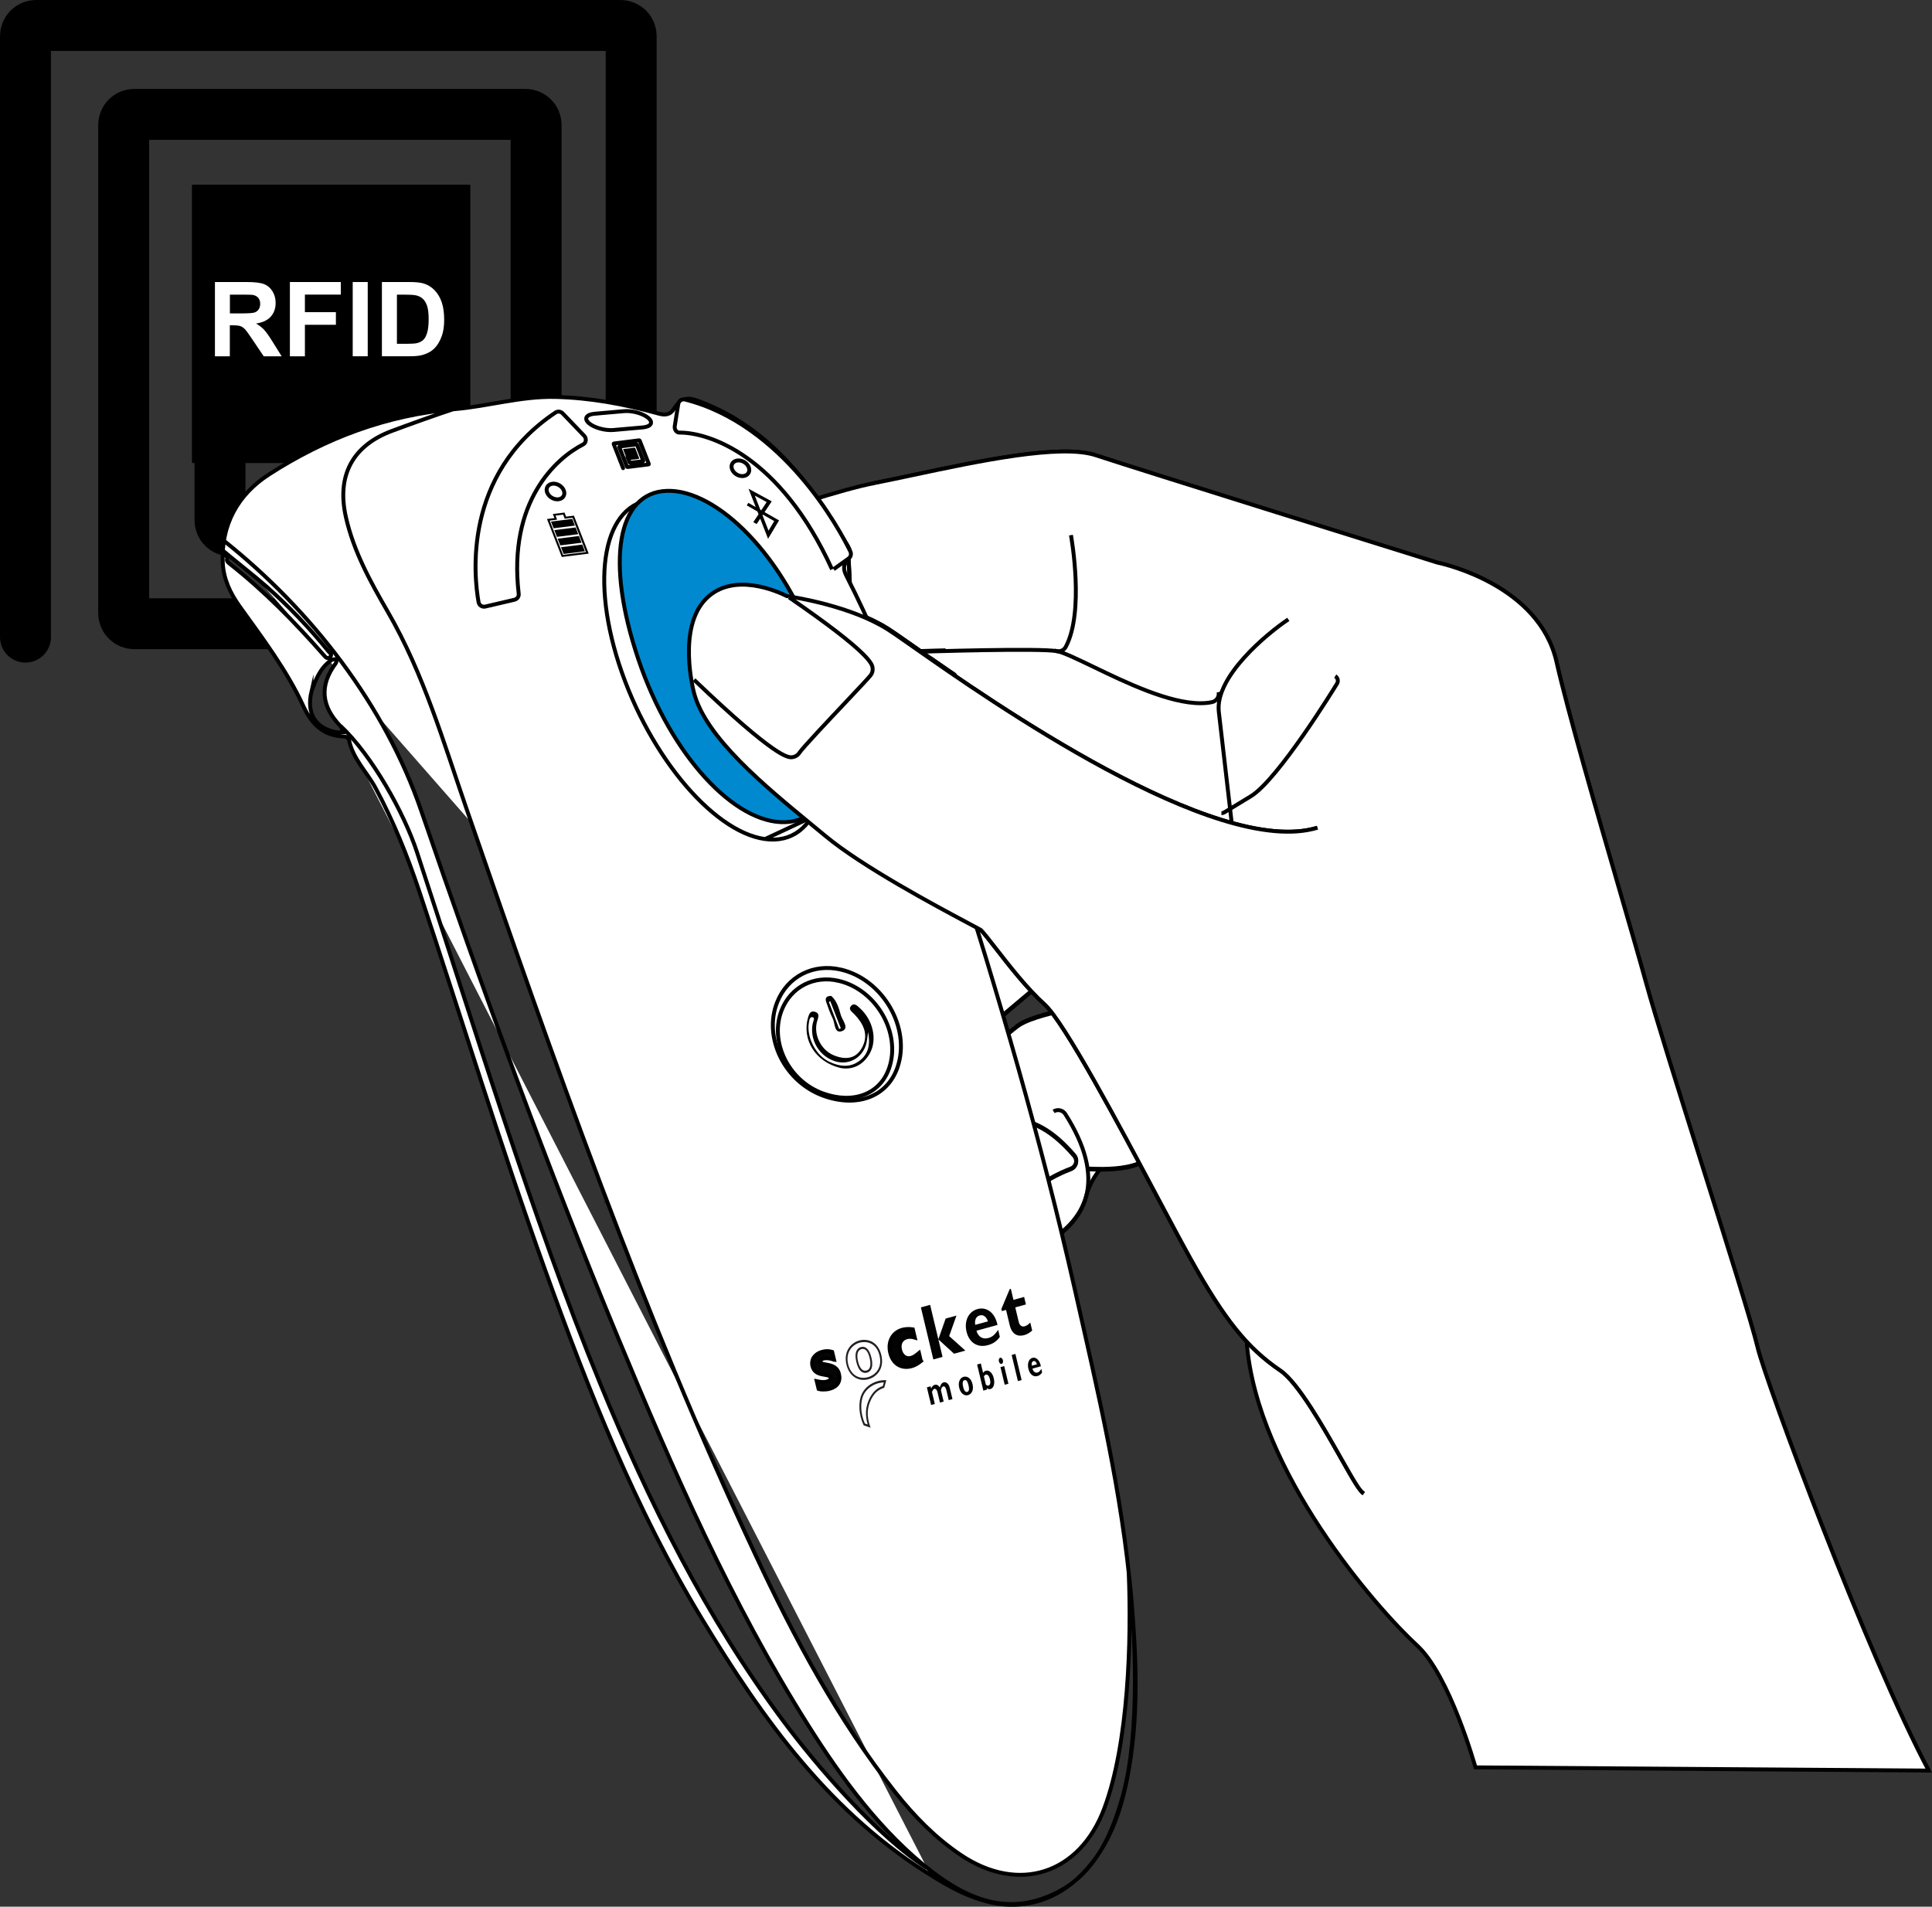
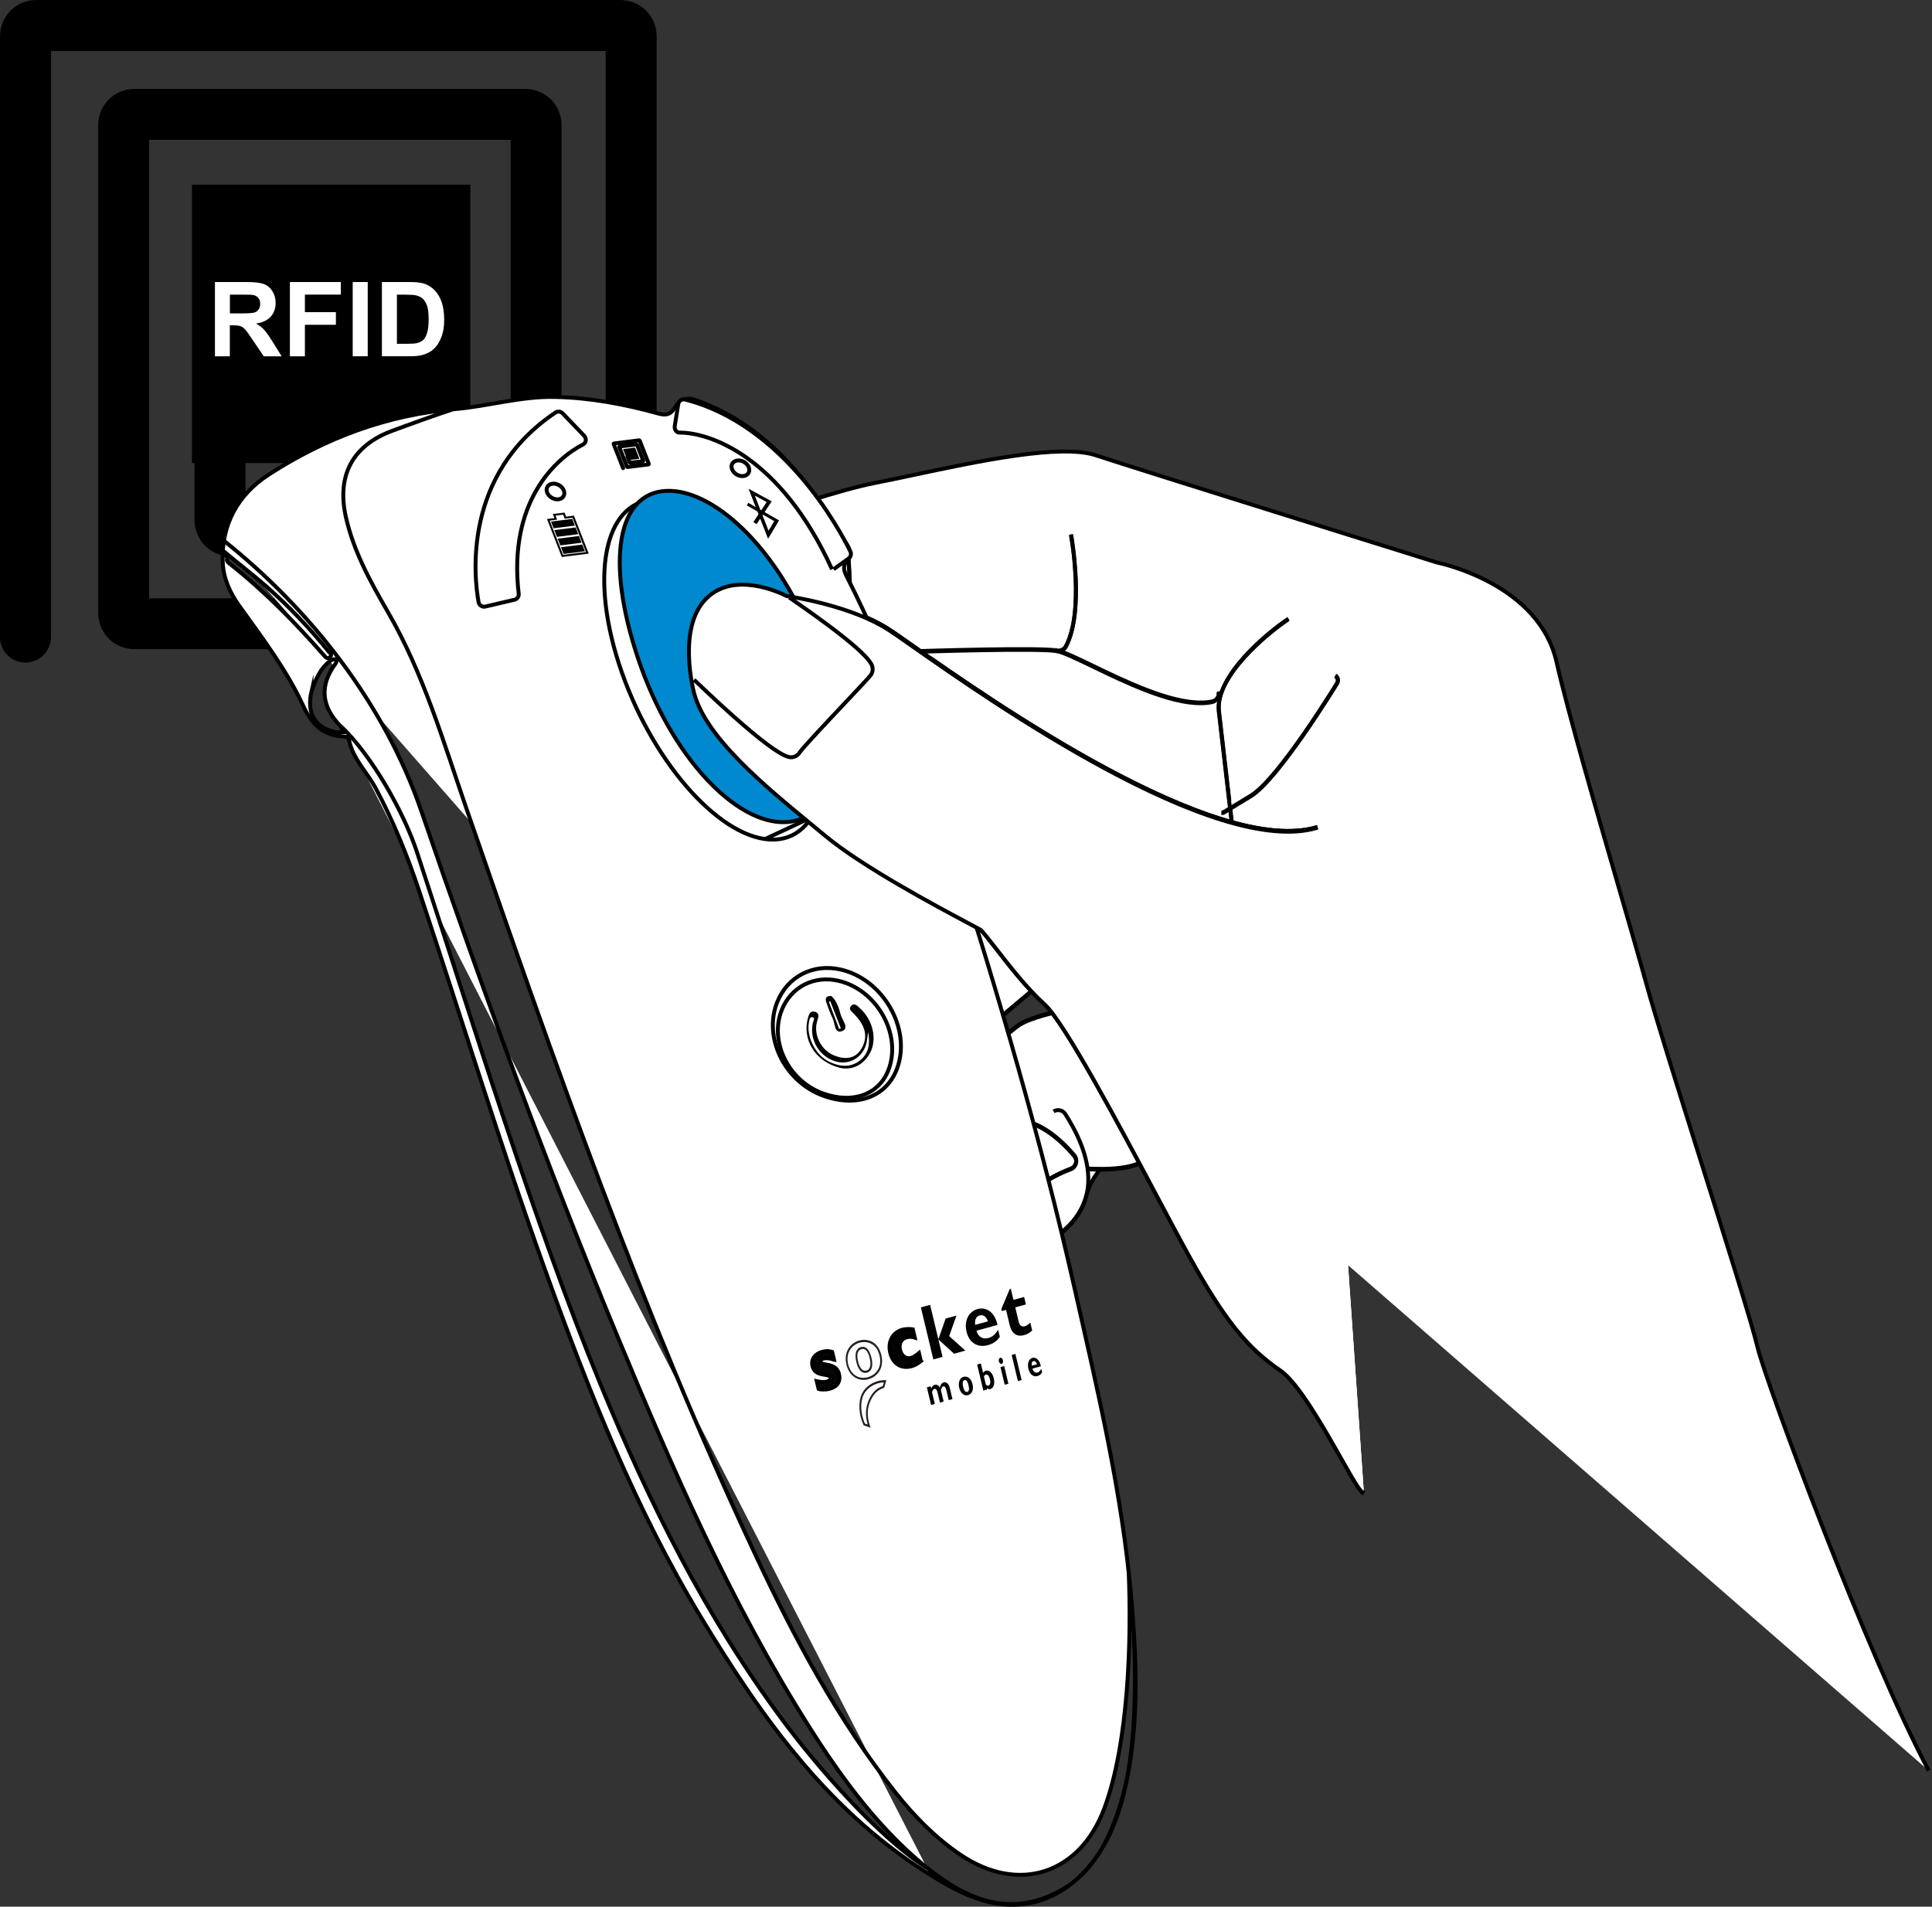
<svg xmlns="http://www.w3.org/2000/svg" id="Layer_2" viewBox="0 0 493.03 486.64">
  <rect x="0" y="0" width="493.03" height="486.64" fill="#333333" stroke="none" />
  <defs>
    <style>.cls-1{stroke-width:.99px;}.cls-1,.cls-2,.cls-3,.cls-4,.cls-5,.cls-6,.cls-7{stroke:#000;stroke-miterlimit:10;}.cls-1,.cls-4,.cls-6{fill:none;}.cls-1,.cls-6{stroke-linecap:round;}.cls-8,.cls-7{fill:#030303;}.cls-2,.cls-9{fill:#fff;}.cls-3{fill:#0089cf;}.cls-10{fill:#241f21;}.cls-5{fill:#050505;}.cls-6{stroke-width:13px;}</style>
  </defs>
  <g id="Layer_1-2">
    <rect x="48.98" y="47.13" width="71.05" height="71.05" rx=".21" ry=".21" />
    <path class="cls-6" d="M6.5,162.61V9.2c0-1.49,1.21-2.7,2.7-2.7h149.17c1.49,0,2.7,1.21,2.7,2.7v147.29c0,1.49-1.21,2.7-2.7,2.7H34.26c-1.49,0-2.7-1.21-2.7-2.7V31.89c0-1.49,1.21-2.7,2.7-2.7h99.85c1.49,0,2.7,1.21,2.7,2.7v101.06c0,1.48-1.2,2.69-2.68,2.7l-75.26-.16c-1.5.01-2.73-1.2-2.73-2.7v-34.87" />
    <path class="cls-2" d="M177.15,173.31c21.12,20.21,24.07,19.86,25.04,19.76.76-.09,1.44-.5,1.84-1.13.78-1.21,7.66-8.51,11.77-12.86,3.69-3.92,5.81-6.17,6.39-6.9.44-.55.62-1.24.51-1.96-.14-.91-.55-3.68-21.32-17.95" />
    <path class="cls-2" d="M492.19,451.91c-15.54-29.12-41.53-99.09-43.64-107.9-1.46-6.09-7.79-26.26-14.5-47.6-5.74-18.26-11.68-37.15-13.94-45.39-1.53-5.57-3.94-13.86-6.72-23.47-5.92-20.43-13.29-45.86-16.18-58.61-4.4-19.42-28.35-24.92-30.46-25.36-3.18-.99-77.11-24.04-87.08-27.37-8.92-2.98-29.84,1.47-46.66,5.04-3.65.78-7.11,1.51-10.04,2.08-15.71,3.04-65.4,21.23-71.77,24.17-1.85.85-3,2.38-3.25,4.31-.69,5.37,5.92,13,10.24,16.55,3.34,2.74,9.05,3.97,13.51,4.53" />
    <path class="cls-2" d="M348.05,381.02c-1.1-.81-2.33-2.89-5.84-9.1-4.33-7.66-10.88-19.22-15.43-22.32-8.47-5.76-14.27-13-23-28.68-2.26-4.07-5.23-9.64-8.65-16.09-9.34-17.57-23.46-44.12-28.51-48.67-4.46-4.02-9.06-9.94-12.42-14.26-1.58-2.04-3.38-4.35-3.91-4.76-.25-.16-1.82-1-3.48-1.88-8.01-4.27-26.76-14.29-36.13-22.09-1.13-.94-2.31-1.92-3.55-2.93-11.99-9.87-26.92-22.15-29.96-33.5-.18-.68-4.31-16.63,3.01-24.07,6.98-7.09,18.43-1.84,20.66-.72,2.52.37,16.34,2.62,25.59,8.4,1.34.84,3.7,2.49,6.96,4.78,19.01,13.32,76.87,53.85,102.84,45.94" />
    <path class="cls-2" d="M311.01,176.46c.24,1.17-.51,2.31-1.67,2.56-.89.19-1.84.28-2.84.28-8.05.06-19.11-5.27-27.44-9.29-3.98-1.92-7.74-3.73-9.3-4-4.51-.78-31.39,0-41.37.37" />
    <path class="cls-2" d="M328.81,157.89c-5.29,3.51-18.77,14.6-17.74,23.59,1.42,12.29,3.46,29.81,3.46,29.81" />
    <path class="cls-2" d="M340.78,172.38c.65.4.86,1.26.46,1.91-.61,1-15.04,24.53-22.02,28.76l-6.77,4.11c-.22.13-.47.2-.71.2" />
    <path class="cls-2" d="M163.25,143.31c1.13.4,1.72,1.63,1.32,2.75-.95,2.71-4.72,6.84-10.12,7.56-.94.13-1.42.4-1.55.62-.17.28-.04.81-.04.81.41,1.12-.16,2.36-1.29,2.77-.24.09-.48.13-.73.13-.89,0-1.72-.54-2.05-1.42" />
    <path class="cls-2" d="M227.46,219.46c.93.73,1.1,2.08.37,3.02-.26.33-6.54,8.21-30.99,22.8-7.31,4.36-13.79,5.96-19.32,6.01-13.9.11-21.79-9.59-21.9-9.73-1.8-2.25-2.43-4.86-1.8-7.56,2.07-8.85,17.31-16.51,20.4-17.98l19.59-20.18c.83-.86,2.2-.88,3.06-.04" />
    <path class="cls-2" d="M178.03,214.7c.98.68,1.21,2.03.53,3.01-1.88,2.68-11.52,16.15-16.63,17.79-2.81.9-2.51,4.08-2.47,4.43.14,1.18-.69,2.26-1.87,2.41-.09.01-.18.02-.27.02-1.07,0-2-.77-2.15-1.86" />
    <path class="cls-2" d="M265.14,248.48c.77.91.65,2.27-.26,3.04l-18.22,15.35c-10.04,15.78-20.16,24.06-30.08,24.62-.31.02-.61.03-.91.03-8.27.07-13.26-5.42-13.99-6.28-3.86-3.94-1.73-12.04,6.7-25.48l.2-.32c2.01-3.21,22.3-35.13,22.51-35.45.64-1.01,1.98-1.3,2.98-.66" />
    <path class="cls-2" d="M212.6,255.2c1.19.08,2.09,1.11,2.01,2.3-.27,3.87-1.44,16.74-5.4,19.76-3.12,2.38-5.08,5.72-5.1,5.76-.4.68-1.11,1.07-1.85,1.07-.37,0-.75-.09-1.1-.29" />
    <path class="cls-2" d="M304.98,284.3c1.01-.64,4.63,16.98-11.57,10.8-8.89-3.39-14.6,4.15-16.2,10.11-1.42,5.3-5.41,9.59-12.19,13.11-1.23.64-2.53.96-3.87.97-1.25.01-2.52-.25-3.8-.79-7.16-3.02-13.43-14.38-16.23-23.65-4.79-15.89,18.48-33.02,18.71-33.19,3-2.18,11.05-3.81,11.96-3.99,1.17-.22,2.31.53,2.54,1.7" />
    <path class="cls-2" d="M292.13,289.21c.73.94,1.85,5.6.91,6.33-2.95,2.28-7.68,2.76-11.57,2.79-1.45.01-2.78-.04-3.86-.08" />
    <path class="cls-2" d="M255.36,314.23c-.69,0-1.34-.31-1.76-.88-1.1-1.5-10.56-14.88-5.42-21.85.08-.13,3.58-5.3,9.9-5.69,5.27-.33,10.65,2.71,16.06,9.02.46.54.63,1.27.45,1.96-.18.69-.69,1.24-1.36,1.48-.07.02-6.86,2.47-10.95,6.75-3.97,4.15-4.81,7.5-4.82,7.53-.2.82-.85,1.46-1.68,1.62-.14.03-.28.04-.41.04Z" />
    <path class="cls-2" d="M218.68,161.06c-.33,0-.66-.07-.97-.22-1.07-.53-1.51-1.83-.98-2.9.51-1.46.21-10.62-.37-18.24" />
    <path class="cls-2" d="M273.34,136.39c.14.8,3.45,19.56-1.32,28.51-.39.72-1.12,1.14-1.89,1.14-.35,0-.7-.08-1.03-.26" />
    <path class="cls-2" d="M348.05,381.02c-1.1-.81-2.33-2.89-5.84-9.1-4.33-7.66-10.88-19.22-15.43-22.32-8.47-5.76-14.27-13-23-28.68-2.26-4.07-5.23-9.64-8.65-16.09-9.34-17.57-23.46-44.12-28.51-48.67-4.46-4.02-9.06-9.94-12.42-14.26-1.58-2.04-3.38-4.35-3.91-4.76-.25-.16-1.82-1-3.48-1.88-8.01-4.27-26.76-14.29-36.13-22.09-1.13-.94-2.31-1.92-3.55-2.93-11.99-9.87-26.92-22.15-29.96-33.5-.18-.68-4.31-16.63,3.01-24.07,6.98-7.09,18.43-1.84,20.66-.72,2.52.37,16.34,2.62,25.59,8.4,1.34.84,3.7,2.49,6.96,4.78,19.01,13.32,76.87,53.85,102.84,45.94" />
-     <path class="cls-2" d="M222.97,123.32c2.93-.57,6.38-1.3,10.04-2.08,16.81-3.57,37.74-8.01,46.66-5.04,9.97,3.33,83.9,26.38,87.08,27.37,2.11.45,26.06,5.94,30.46,25.36,2.89,12.75,10.26,38.18,16.18,58.61,2.78,9.6,5.19,17.9,6.72,23.47,2.27,8.24,8.2,27.13,13.94,45.39,6.71,21.35,13.05,41.51,14.5,47.6,2.11,8.81,28.1,78.78,43.64,107.9l-115.66-.82c-.07-.23-6.58-23.47-14.87-31.08-10.45-9.6-40.87-44.39-43.49-77.24" />
    <path class="cls-2" d="M177.15,173.31c21.12,20.21,24.07,19.86,25.04,19.76.76-.09,1.44-.5,1.84-1.13.78-1.21,7.66-8.51,11.77-12.86,3.69-3.92,5.81-6.17,6.39-6.9.44-.55.62-1.24.51-1.96-.14-.91-.55-3.68-21.32-17.95" />
    <path class="cls-4" d="M177.12,173.5c21.12,20.21,24.07,19.86,25.04,19.76.76-.09,1.44-.5,1.84-1.13.78-1.21,7.66-8.51,11.77-12.86,3.69-3.92,5.81-6.17,6.39-6.9.44-.55.62-1.24.51-1.96-.14-.91-.55-3.68-21.32-17.95" />
    <path class="cls-4" d="M348.01,381.21c-1.1-.81-2.33-2.89-5.84-9.1-4.33-7.66-10.88-19.22-15.43-22.32-8.47-5.76-14.27-13-23-28.68-2.26-4.07-5.23-9.64-8.65-16.09-9.34-17.57-23.46-44.12-28.51-48.67-4.46-4.02-9.06-9.94-12.42-14.26-1.58-2.04-3.38-4.35-3.91-4.76-.25-.16-1.82-1-3.48-1.88-8.01-4.27-26.76-14.29-36.13-22.09-1.13-.94-2.31-1.92-3.55-2.93-11.99-9.87-26.92-22.15-29.96-33.5-.18-.68-4.31-16.63,3.01-24.07,6.98-7.09,18.43-1.84,20.66-.72,2.52.37,16.34,2.62,25.59,8.4,1.34.84,3.7,2.49,6.96,4.78,19.01,13.32,76.87,53.85,102.84,45.94" />
    <path class="cls-4" d="M310.97,176.64c.24,1.17-.51,2.31-1.67,2.56-.89.19-1.84.28-2.84.28-8.05.06-19.11-5.27-27.44-9.29-3.98-1.92-7.74-3.73-9.3-4-4.51-.78-31.39,0-41.37.37" />
    <path class="cls-4" d="M328.77,158.08c-5.29,3.51-18.77,14.6-17.74,23.59,1.42,12.29,3.46,29.81,3.46,29.81" />
    <path class="cls-4" d="M340.74,172.57c.65.4.86,1.26.46,1.91-.61,1-15.04,24.53-22.02,28.76l-6.77,4.11c-.22.13-.47.2-.71.2" />
    <path class="cls-4" d="M163.21,143.5c1.13.4,1.72,1.63,1.32,2.75-.95,2.71-4.72,6.84-10.12,7.56-.94.13-1.42.4-1.55.62-.17.28-.04.81-.04.81.41,1.12-.16,2.36-1.29,2.77-.24.09-.48.13-.73.13-.89,0-1.72-.54-2.05-1.42" />
    <path class="cls-4" d="M227.42,219.65c.93.73,1.1,2.08.37,3.02-.26.33-6.54,8.21-30.99,22.8-7.31,4.36-13.79,5.96-19.32,6.01-13.9.11-21.79-9.59-21.9-9.73-1.8-2.25-2.43-4.86-1.8-7.56,2.07-8.85,17.31-16.51,20.4-17.98l19.59-20.18c.83-.86,2.2-.88,3.06-.04" />
    <path class="cls-4" d="M177.99,214.89c.98.68,1.21,2.03.53,3.01-1.88,2.68-11.52,16.15-16.63,17.79-2.81.9-2.51,4.08-2.47,4.43.14,1.18-.69,2.26-1.87,2.41-.09.01-.18.02-.27.02-1.07,0-2-.77-2.15-1.86" />
    <path class="cls-4" d="M265.1,248.66c.77.91.65,2.27-.26,3.04l-18.22,15.35c-10.04,15.78-20.16,24.06-30.08,24.62-.31.02-.61.03-.91.03-8.27.07-13.26-5.42-13.99-6.28-3.86-3.94-1.73-12.04,6.7-25.48l.2-.32c2.01-3.21,22.3-35.13,22.51-35.45.64-1.01,1.98-1.3,2.98-.66" />
    <path class="cls-4" d="M212.56,255.39c1.19.08,2.09,1.11,2.01,2.3-.27,3.87-1.44,16.74-5.4,19.76-3.12,2.38-5.08,5.72-5.1,5.76-.4.68-1.11,1.07-1.85,1.07-.37,0-.75-.09-1.1-.29" />
    <path class="cls-4" d="M268.87,283.67c1.01-.64,2.34-.35,2.98.66,5.12,8.02,6.91,15.11,5.32,21.07-1.42,5.3-5.41,9.59-12.19,13.11-1.23.64-2.53.96-3.87.97-1.25.01-2.52-.25-3.8-.79-7.16-3.02-13.43-14.38-16.23-23.65-4.79-15.89,18.48-33.02,18.71-33.19,3-2.18,11.05-3.81,11.96-3.99,1.17-.22,2.31.53,2.54,1.7" />
    <path class="cls-4" d="M293.38,292.7c.73.94.56,2.3-.38,3.03-2.95,2.28-7.68,2.76-11.57,2.79-1.45.01-2.78-.04-3.86-.08" />
    <path class="cls-4" d="M255.32,314.42c-.69,0-1.34-.31-1.76-.88-1.1-1.5-10.56-14.88-5.42-21.85.08-.13,3.58-5.3,9.9-5.69,5.27-.33,10.65,2.71,16.06,9.02.46.54.63,1.27.45,1.96-.18.69-.69,1.24-1.36,1.48-.07.02-6.86,2.47-10.95,6.75-3.97,4.15-4.81,7.5-4.82,7.53-.2.82-.85,1.46-1.68,1.62-.14.03-.28.04-.41.04Z" />
    <path class="cls-4" d="M218.64,161.25c-.33,0-.66-.07-.97-.22-1.07-.53-1.51-1.83-.98-2.9.51-1.46.21-10.62-.37-18.24" />
    <path class="cls-4" d="M273.3,136.58c.14.8,3.45,19.56-1.32,28.51-.39.72-1.12,1.14-1.89,1.14-.35,0-.7-.08-1.03-.26" />
    <path class="cls-2" d="M253.06,485.61c-6.19-1.47-10.35-3.87-14.52-6.4-26.5-16.03-43.83-40.32-59.44-66.08-16.95-27.96-28.91-58.2-39.93-88.84-11.53-32.05-21.45-64.63-32.22-96.93-3.01-9.01-6.56-17.77-11.09-26.2-2.21-4.12-5.85-7.5-6.79-12.32-.07-.36-.76-.85-1.17-.86-5.3-.14-8.34-3.08-10.47-7.72-4.26-9.28-10.46-17.36-16.36-25.62-2.31-3.24-4.02-6.88-4.22-10.92-.48-9.79,3.88-17.53,11.79-22.63,14.4-9.29,30.07-15.19,47.42-16.67,8.53-.73,16.92-3.31,25.58-3.11,8.93.2,17.68,1.82,26.27,4.21,1.82.51,3.08.43,4.15-1.27,1.28-2.03,2.85-3.07,5.54-2.12,13.46,4.74,23.18,14.02,31.17,25.4,2.63,3.74,4.97,7.69,7.43,11.54.83,1.3,1.16,2.68.04,3.94-1.23,1.38-.95,2.57-.17,4.1,11.4,22.36,19.34,46.06,26.95,69.89,11.78,36.86,22.66,73.97,31.18,111.73,5.89,26.13,12.14,52.2,14.47,78.98,1.35,15.5,2.02,31.03-1.07,46.4-1.92,9.54-5.25,18.6-12.7,25.41-6.65,6.08-14.56,7.59-21.83,6.1ZM57.2,138.06c22.2,17.71,41.01,41.81,50.29,68.87,15.54,45.3,31.89,90.32,50.26,134.56,14.09,33.93,28.8,67.6,48.47,98.8,8.52,13.53,18.72,27.49,31.57,37.37,10.08,7.75,20.72,11.6,32.98,4.79,9.07-5.04,13.23-14.89,15.83-24.35,4.27-15.53,3.31-40.84,1.43-56.85M288.04,401.38c.72,17.28-.03,43.44-6.19,60.07-6.26,16.89-21.93,22.01-36.83,11.88-6.43-4.37-11.78-9.86-16.56-15.9-14.68-18.57-25.73-39.33-35.71-60.66-28.92-61.78-51.48-126.04-73.72-190.41-5.89-17.06-10.93-34.41-20.05-50.18-4.45-7.7-8.77-15.49-10.73-24.3-2.34-10.52,1.71-18.16,11.8-21.91,4-1.49,11.01-4.03,16.14-5.7M86.94,185.31c8.01,7.51,16.18,22.19,19.43,32.06,14.14,42.94,29.56,93.85,46.76,135.69,12.51,30.44,26.84,59.38,46.64,86.04,8.53,11.49,24.02,29.53,36.77,37.63M79.49,176.44c-1.35,5.8,1.05,9.45,6.39,10.46.53.1,1.11-.03,1.67-.05-.21-.51-.28-1.14-.64-1.5-4.92-5.05-5.48-10.39-1.19-16.11.18-.24.11-.66.15-1-.44.07-.97,0-1.31.24-3.02,2.07-4.1,5.33-5.07,7.97ZM56.88,140.52c-.38.22,1.28,1.72,1.16,1.93-.33.57.02.99.46,1.34,8.88,6.97,16.73,15.01,24.17,23.47.42.47.9,1.08,1.56.44.65-.62-.08-1.04-.4-1.44-4.83-5.98-10.13-11.52-15.89-16.61-2.95-2.61-8-6.53-11.06-9.12Z" />
    <path class="cls-4" d="M214.61,247.47c10.73,2.52,17.88,14.88,14.42,24.95-2.56,7.45-10.25,10.39-18.94,7.24-9.82-3.56-15.36-14.78-11.77-23.84,2.62-6.62,9.23-10,16.29-8.35Z" />
    <path class="cls-4" d="M214.03,250.34c9.58,2.25,15.96,13.28,12.87,22.27-2.28,6.65-9.14,9.27-16.91,6.46-8.77-3.18-13.71-13.19-10.5-21.28,2.34-5.9,8.24-8.93,14.54-7.45Z" />
-     <path d="M154.47,306.87c-.07.06-.13.12-.2.16-.01,0-.1-.07-.1-.1.01-.09.05-.17.08-.26.07.06.14.13.22.2Z" />
+     <path d="M154.47,306.87Z" />
    <path d="M214.42,272.56c-6.46-1.58-9.78-7.32-8.23-12.81.26-.9.59-1.86,1.77-1.52,1.2.34.94,1.27.63,2.2-1.12,3.34.75,7.48,4.16,8.9,2.93,1.22,5.72,1.03,7.32-2.11,1.66-3.26.22-5.98-2.07-8.39-.57-.59-1.58-1.18-.85-2.05.81-.97,1.63-.06,2.26.51,3.39,3.04,4.53,8.06,2.54,11.59-1.89,3.34-4.88,4.23-7.54,3.68ZM221.53,263.4c-.21,1.38-.25,2.34-.52,3.22-1.05,3.42-4.36,5.24-7.68,4.31-4.22-1.19-6.84-5.55-5.91-9.8.11-.51.65-1.34-.06-1.51-.73-.17-.84.78-.94,1.38-.65,3.69,1.74,8.36,5.2,9.99,2.66,1.25,5.41,1.62,7.89-.38,2.18-1.76,2.59-4.18,2.02-7.21Z" />
    <path d="M212.14,254.19c1.45,1.27,1.93,3.16,2.44,4.91.39,1.33,2.25,3.36.3,4.07-2.01.73-1.76-2.02-2.4-3.28-.66-1.3-1.13-2.71-1.62-4.09-.36-1.01-.06-1.64,1.27-1.61ZM214.14,262.62c.14-.06.29-.11.43-.17-.89-2.3-1.78-4.59-2.68-6.89-.12.05-.25.1-.37.15.87,2.3,1.75,4.61,2.62,6.91Z" />
    <path class="cls-5" d="M212.83,347.04c-1.2-.48-2.27-.43-2.73-.3-.31.09-.83.31-.68.93.24,1,3.96.01,4.68,3.01.45,1.87-.4,3.23-2.35,3.76-1.2.33-2.46.2-2.84.07l-.48-1.99c.86.18,1.71.34,2.6.1.7-.19,1.07-.57.98-.97-.31-1.31-3.97-.05-4.67-2.99-.4-1.66.59-3.11,2.44-3.62.94-.26,1.68-.26,2.58,0l.48,2Z" />
    <path class="cls-7" d="M235,347.39c-.84.67-1.59,1.08-2.38,1.3-2.63.72-4.77-.64-5.44-3.44s.64-5.18,3.11-5.86c.76-.21,1.79-.24,2.65-.11l.5,2.1c-.71-.22-1.47-.24-2.06-.08-1.41.39-2.08,1.65-1.7,3.23.38,1.6,1.53,2.41,2.87,2.03.57-.16,1.03-.45,1.96-1.21l.48,2.03Z" />
    <polygon class="cls-8" points="239.45 341.78 239.48 341.77 241.32 336.53 244.08 335.77 242.22 341.01 246.35 344.71 243.47 345.51 239.51 341.89 239.48 341.9 240.53 346.32 238.18 346.97 235 333.68 237.36 333.03 239.45 341.78" />
    <path class="cls-8" d="M254.72,339.44c-.88,1.26-1.53,1.79-2.47,2.05-1.48.41-2.61-.28-3.07-1.85l5.37-1.48c-.67-3.3-2.91-4.66-5.08-4.06-2.3.63-3.48,3.04-2.82,5.78.67,2.81,2.81,4.17,5.44,3.44.58-.16,2-.55,3.06-2.11l-.42-1.77ZM248.87,338.14c-.2-1.27.23-2.16,1.15-2.41.91-.25,1.7.32,2.09,1.52l-3.24.89Z" />
    <path class="cls-8" d="M261.81,332.93l-2.72.75.88,3.7c.21.88.77,1.33,1.5,1.13.49-.13.91-.4,1.45-.96l.49,2.04c-.73.64-1.31.97-2.04,1.17-1.56.43-3.11-.06-3.71-2.57l-.92-3.86-1.07.3-.13-.54,2.13-5.07.29-.08.67,2.82,2.72-.75.46,1.93Z" />
    <path class="cls-10" d="M219.82,344.34c-.97.27-1.27,1.38-.85,3.13s1.16,2.6,2.15,2.32c1.21-.33,1.1-1.92.8-3.2-.42-1.76-1.13-2.52-2.1-2.26M221.25,350.34c-.73.2-2.04.11-2.72-2.74-.7-2.94.58-3.63,1.16-3.79,1.23-.34,2.18.61,2.68,2.67.69,2.9-.4,3.66-1.12,3.86M219.41,342.67c-1.93.53-3.69,2.48-2.97,5.51.63,2.64,2.67,3.97,5.07,3.31,1.48-.41,3.76-2.02,2.94-5.49s-3.56-3.73-5.04-3.32M221.65,352.01c-2.63.72-4.95-.8-5.64-3.72-.81-3.39,1.13-5.57,3.28-6.16,1.08-.3,2.24-.19,3.19.29,1.2.61,2.03,1.8,2.43,3.44s.17,3.16-.65,4.32c-.88,1.24-2.12,1.69-2.61,1.83" />
    <path class="cls-10" d="M220.71,363.32l.71.25c-.7-2.44-.56-4.49.44-6.59.82-1.68,1.88-2.68,3.42-3.23l.26-.93c-.48.02-.95.09-1.42.22-1.67.46-3.07,1.57-3.74,2.95-.91,1.89-.77,4.89.33,7.33M222.17,364.4l-1.77-.62-.05-.11c-1.23-2.62-1.39-5.9-.38-7.97.73-1.51,2.23-2.7,4.02-3.2.61-.17,1.24-.25,1.87-.24h.33s-.54,1.93-.54,1.93l-.11.04c-1.51.5-2.49,1.41-3.28,3.03-1,2.09-1.08,4.13-.26,6.63l.17.5Z" />
    <path class="cls-8" d="M237.49,353.83l.14.58c.21-.54.51-.86.89-.96.52-.14.95.08,1.31.66.21-.74.53-1.17.96-1.29.35-.1.67-.01.96.24.29.26.5.64.62,1.14l.69,2.89-.95.26-.63-2.64c-.08-.32-.18-.55-.32-.7-.14-.15-.3-.2-.47-.15-.28.08-.47.4-.57.97l.69,2.89-.94.26-.64-2.67c-.08-.32-.19-.54-.33-.68s-.31-.18-.48-.14c-.25.07-.44.34-.58.82l.72,3.02-.95.26-1.08-4.5.95-.26Z" />
    <path class="cls-8" d="M246.84,355.25c.45-.12.56-.7.31-1.72s-.58-1.4-1.03-1.28c-.22.06-.36.23-.42.53-.06.29-.03.68.08,1.16.24,1,.59,1.44,1.05,1.31M245.92,351.4c.47-.13.92-.03,1.35.29.43.32.73.85.91,1.59s.15,1.36-.09,1.86c-.24.5-.59.81-1.05.94-.5.14-.96.03-1.38-.32-.42-.35-.71-.87-.88-1.56s-.14-1.32.08-1.84c.22-.51.58-.84,1.06-.97" />
    <path class="cls-8" d="M251.09,351.32l.5,2.09c.25.2.47.28.65.23.23-.06.37-.24.44-.53s.05-.66-.06-1.1-.25-.75-.44-.95c-.19-.2-.4-.27-.62-.21-.17.05-.33.2-.47.47M250.3,348l.58,2.41c.19-.3.42-.48.69-.56.43-.12.84,0,1.22.36.38.36.65.88.81,1.57s.17,1.29.01,1.8c-.16.51-.44.82-.85.94-.3.08-.61.02-.95-.2l.08.34-.95.26-1.59-6.66.95-.26Z" />
    <path class="cls-8" d="M257.34,353.16l-.95.26-1.08-4.5.95-.26,1.08,4.5ZM254.91,347.47c-.05-.22-.05-.41.02-.6.06-.18.17-.29.31-.33s.28,0,.42.13c.14.12.23.3.28.51s.04.41-.02.59c-.07.18-.17.29-.31.33s-.28,0-.42-.13c-.14-.13-.23-.3-.29-.51" />
    <polygon class="cls-8" points="259.76 352.49 260.71 352.23 259.12 345.56 258.17 345.83 259.76 352.49" />
    <path class="cls-8" d="M263.31,348.56l1.31-.36c-.21-.64-.5-.91-.89-.8s-.53.49-.42,1.16M265.73,349.36l.21.89c-.27.49-.67.82-1.2.96s-1,.05-1.42-.29c-.42-.34-.71-.86-.88-1.56s-.15-1.29.04-1.82c.19-.52.52-.85.98-.98s.9,0,1.31.39c.41.38.69.97.86,1.76l-2.16.6c.12.4.29.69.52.86.23.17.49.22.78.14.35-.1.68-.41.96-.95" />
-     <path class="cls-4" d="M164.03,109.09l-7.5.66c-2.12.19-4.91-.59-6.24-1.74h0c-1.33-1.14-.69-2.22,1.42-2.41l7.5-.66c2.12-.19,4.91.59,6.24,1.74h0c1.33,1.14.69,2.22-1.42,2.41Z" />
    <path class="cls-4" d="M143.88,125.18c.43,1.1-.18,2.1-1.35,2.25-1.17.15-2.47-.62-2.9-1.72s.18-2.1,1.35-2.25,2.47.62,2.9,1.72Z" />
    <path class="cls-4" d="M191.07,119.25c.43,1.1-.18,2.1-1.35,2.25s-2.47-.62-2.9-1.72.18-2.1,1.35-2.25,2.47.62,2.9,1.72Z" />
    <polygon points="141.27 134.83 146.71 134.15 146.04 132.44 140.61 133.12 141.27 134.83" />
    <polygon points="142.13 137.02 147.56 136.34 146.89 134.62 141.46 135.3 142.13 137.02" />
    <polygon points="142.98 139.2 148.41 138.52 147.74 136.8 142.31 137.49 142.98 139.2" />
    <polygon points="143.83 141.39 149.26 140.7 148.59 138.99 143.16 139.67 143.83 141.39" />
    <path d="M143.7,141.62l5.82-.73-3.41-8.75-2,.25-.4-1.04-1.94.24.4,1.04-1.89.24,3.41,8.75ZM150.23,141.3l-6.86.86-3.78-9.69,1.89-.24-.4-1.04,2.98-.37.4,1.04,2-.25,3.78,9.69Z" />
    <path d="M194.04,130.11l.22.13,1.39-2.1-3.03-1.65,1.41,3.62ZM194.59,131.51l1.53,3.93,1.46-2.44-2.89-1.65-.1.15ZM196.01,137.53l-2.01-5.15-.92,1.39-.84-.51,1.33-2-.28-.72-2.72-1.55.4-.65,1.88,1.08-1.83-4.68,5.92,3.22-1.83,2.75,3.7,2.11-2.81,4.7Z" />
    <path d="M163.01,117.11l-2.75.35c-.08.01-.18-.04-.21-.12l-1.01-2.58c-.03-.08.01-.15.1-.16l2.75-.35c.08-.01.18.04.21.12l1.01,2.58c.03.08-.01.15-.1.16Z" />
    <path class="cls-1" d="M159.01,119.49l-2.41-6.18c-.02-.06,0-.12.07-.12l6.42-.81c.06,0,.14.03.16.09l2.32,5.94c.02.06,0,.12-.07.12l-5.35.67c-.06,0-.14-.03-.16-.09l-1.96-5.02c-.02-.06,0-.12.07-.12l4.3-.54c.06,0,.14.03.16.09l1.59,4.07c.02.06,0,.11-.07.12l-3.24.4c-.06,0-.14-.03-.16-.09l-.55-1.41" />
    <path class="cls-4" d="M122.12,153.66c-1.15-6.45-4.09-32.52,19.64-48.37.57-.38,1.34-.29,1.82.21l5.5,5.73c.63.65.53,1.79-.27,2.2-6.89,3.5-19.2,14.53-16.44,38.14.08.7-.41,1.34-1.09,1.5l-7.43,1.74c-.8.19-1.59-.33-1.73-1.14Z" />
    <path class="cls-2" d="M212.73,145.28l3.82-2.73c.57-.4.76-1.16.46-1.78-2.81-5.73-17.04-32.38-42.19-38.8-.81-.21-1.61.35-1.74,1.17l-.89,5.64c-.12.78.4,1.64,1.2,1.63,7.56-.05,25.74,5.9,38.94,34.9" />
    <path class="cls-4" d="M205.93,170.15c8.44,23.95,4.71,43.71-8.33,44.13-13.04.42-30.45-18.65-38.89-42.6-8.44-23.95-4.71-43.71,8.33-44.13,13.04-.42,30.45,18.65,38.89,42.6Z" />
    <path class="cls-3" d="M208.7,166.72c8.42,25.01,4.29,42.71-8.36,43.12-12.65.41-29.03-16.63-37.46-41.64-8.42-25.01-5.34-42.51,7.31-42.92,12.65-.41,30.08,16.43,38.5,41.44Z" />
    <line class="cls-4" x1="206.62" y1="208.82" x2="195.34" y2="214.09" />
    <path class="cls-2" d="M348.01,381.21c-1.1-.81-2.33-2.89-5.84-9.1-4.33-7.66-10.88-19.22-15.43-22.32-8.47-5.76-14.27-13-23-28.68-2.26-4.07-5.23-9.64-8.65-16.09-9.34-17.57-23.46-44.12-28.51-48.67-4.46-4.02-9.06-9.94-12.42-14.26-1.58-2.04-3.38-4.35-3.91-4.76-.25-.16-1.82-1-3.48-1.88-8.01-4.27-26.76-14.29-36.13-22.09-1.13-.94-2.31-1.92-3.55-2.93-11.99-9.87-26.92-22.15-29.96-33.5-.18-.68-4.31-16.63,3.01-24.07,6.98-7.09,18.43-1.84,20.66-.72,2.52.37,16.34,2.62,25.59,8.4,1.34.84,3.7,2.49,6.96,4.78,19.01,13.32,76.87,53.85,102.84,45.94" />
    <path class="cls-2" d="M177.12,173.5c21.12,20.21,24.07,19.86,25.04,19.76.76-.09,1.44-.5,1.84-1.13.78-1.21,7.66-8.51,11.77-12.86,3.69-3.92,5.81-6.17,6.39-6.9.44-.55.62-1.24.51-1.96-.14-.91-.55-3.68-21.32-17.95" />
    <path class="cls-9" d="M54.85,90.93v-18.95h8.05c2.02,0,3.5.17,4.41.51.92.34,1.65.95,2.2,1.82.55.87.83,1.87.83,2.99,0,1.42-.42,2.6-1.25,3.52-.84.93-2.09,1.51-3.75,1.75.83.48,1.51,1.01,2.05,1.59.54.58,1.26,1.6,2.18,3.08l2.31,3.7h-4.58l-2.77-4.12c-.98-1.47-1.65-2.4-2.02-2.79-.36-.38-.75-.65-1.15-.79-.41-.14-1.05-.21-1.93-.21h-.78v7.91h-3.83ZM58.67,79.99h2.83c1.84,0,2.98-.08,3.44-.23.46-.15.81-.42,1.07-.8.26-.38.39-.85.39-1.42,0-.64-.17-1.15-.51-1.54-.34-.39-.82-.64-1.44-.74-.31-.04-1.24-.06-2.79-.06h-2.99v4.81Z" />
    <path class="cls-9" d="M73.98,90.93v-18.95h12.99v3.21h-9.16v4.49h7.91v3.21h-7.91v8.05h-3.83Z" />
    <path class="cls-9" d="M90.01,90.93v-18.95h3.83v18.95h-3.83Z" />
    <path class="cls-9" d="M97.46,71.98h6.99c1.58,0,2.78.12,3.61.36,1.11.33,2.06.91,2.86,1.75s1.4,1.86,1.81,3.07c.41,1.21.62,2.7.62,4.48,0,1.56-.19,2.9-.58,4.03-.47,1.38-1.15,2.5-2.03,3.35-.66.65-1.56,1.15-2.69,1.51-.84.27-1.97.4-3.39.4h-7.2v-18.95ZM101.29,75.19v12.55h2.86c1.07,0,1.84-.06,2.31-.18.62-.16,1.14-.42,1.54-.79.41-.37.74-.98,1-1.83.26-.85.39-2,.39-3.47s-.13-2.59-.39-3.37c-.26-.78-.62-1.4-1.09-1.83s-1.06-.74-1.77-.89c-.53-.12-1.58-.18-3.14-.18h-1.72Z" />
  </g>
</svg>